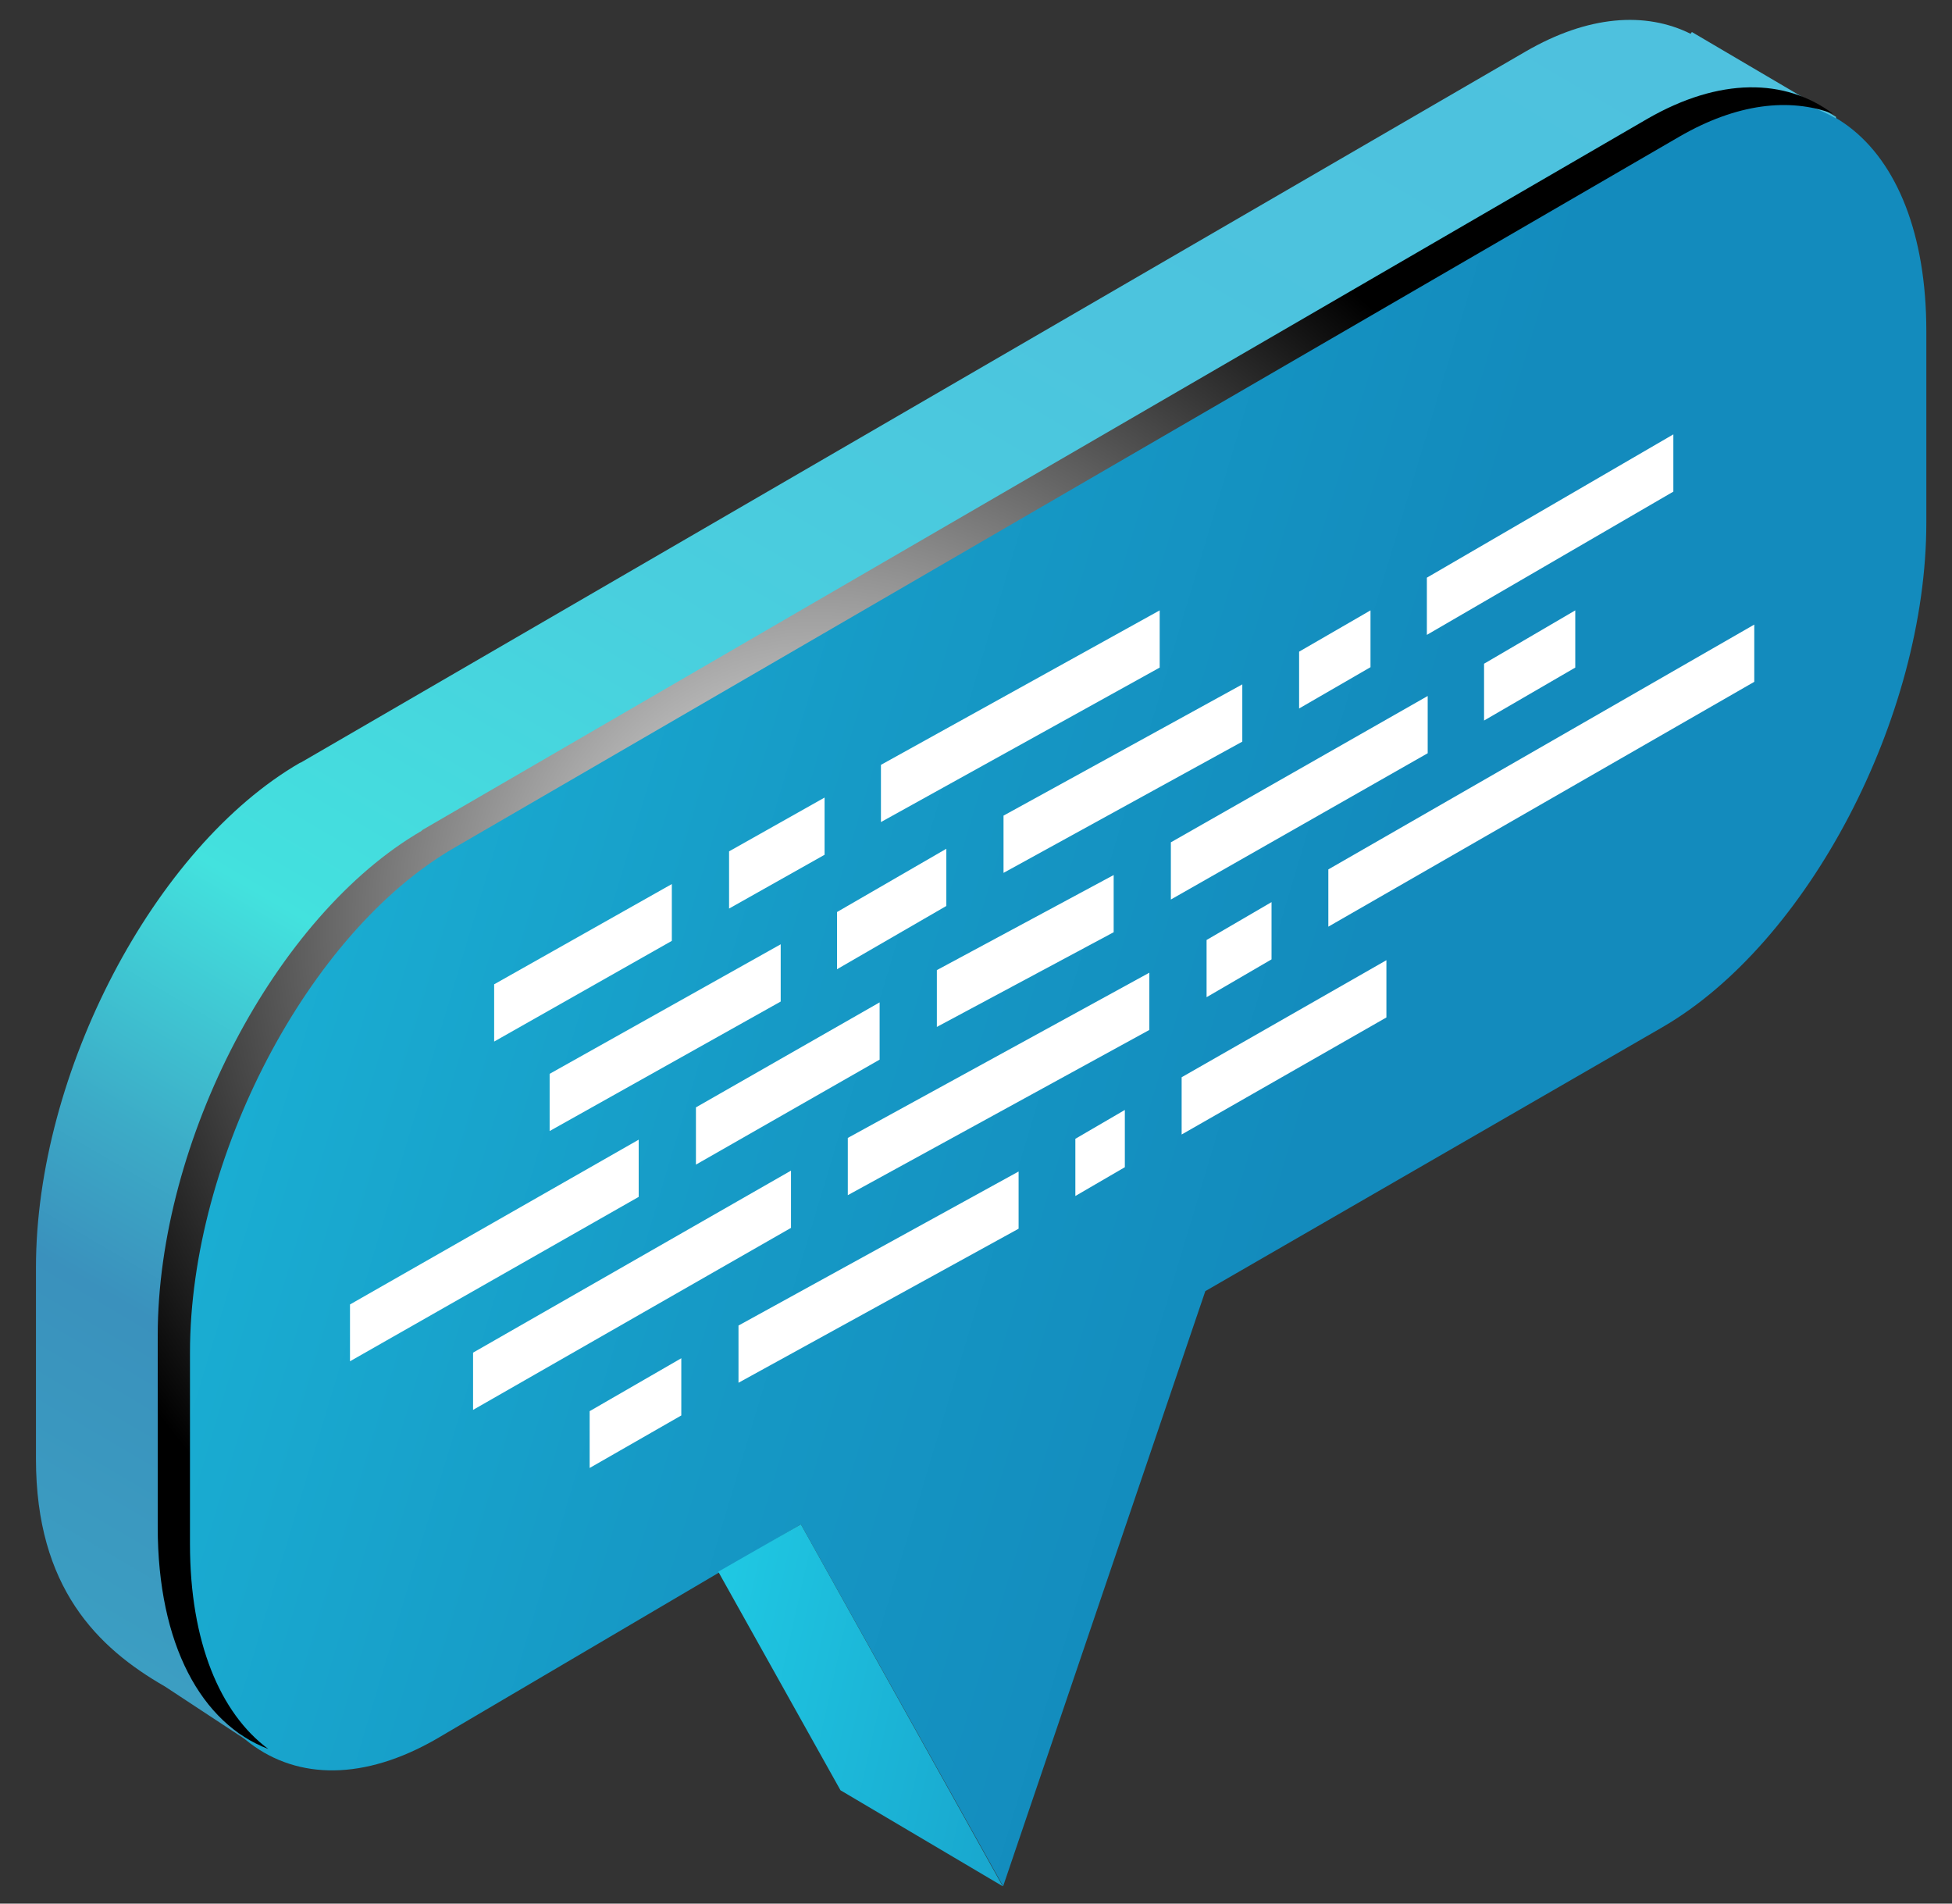
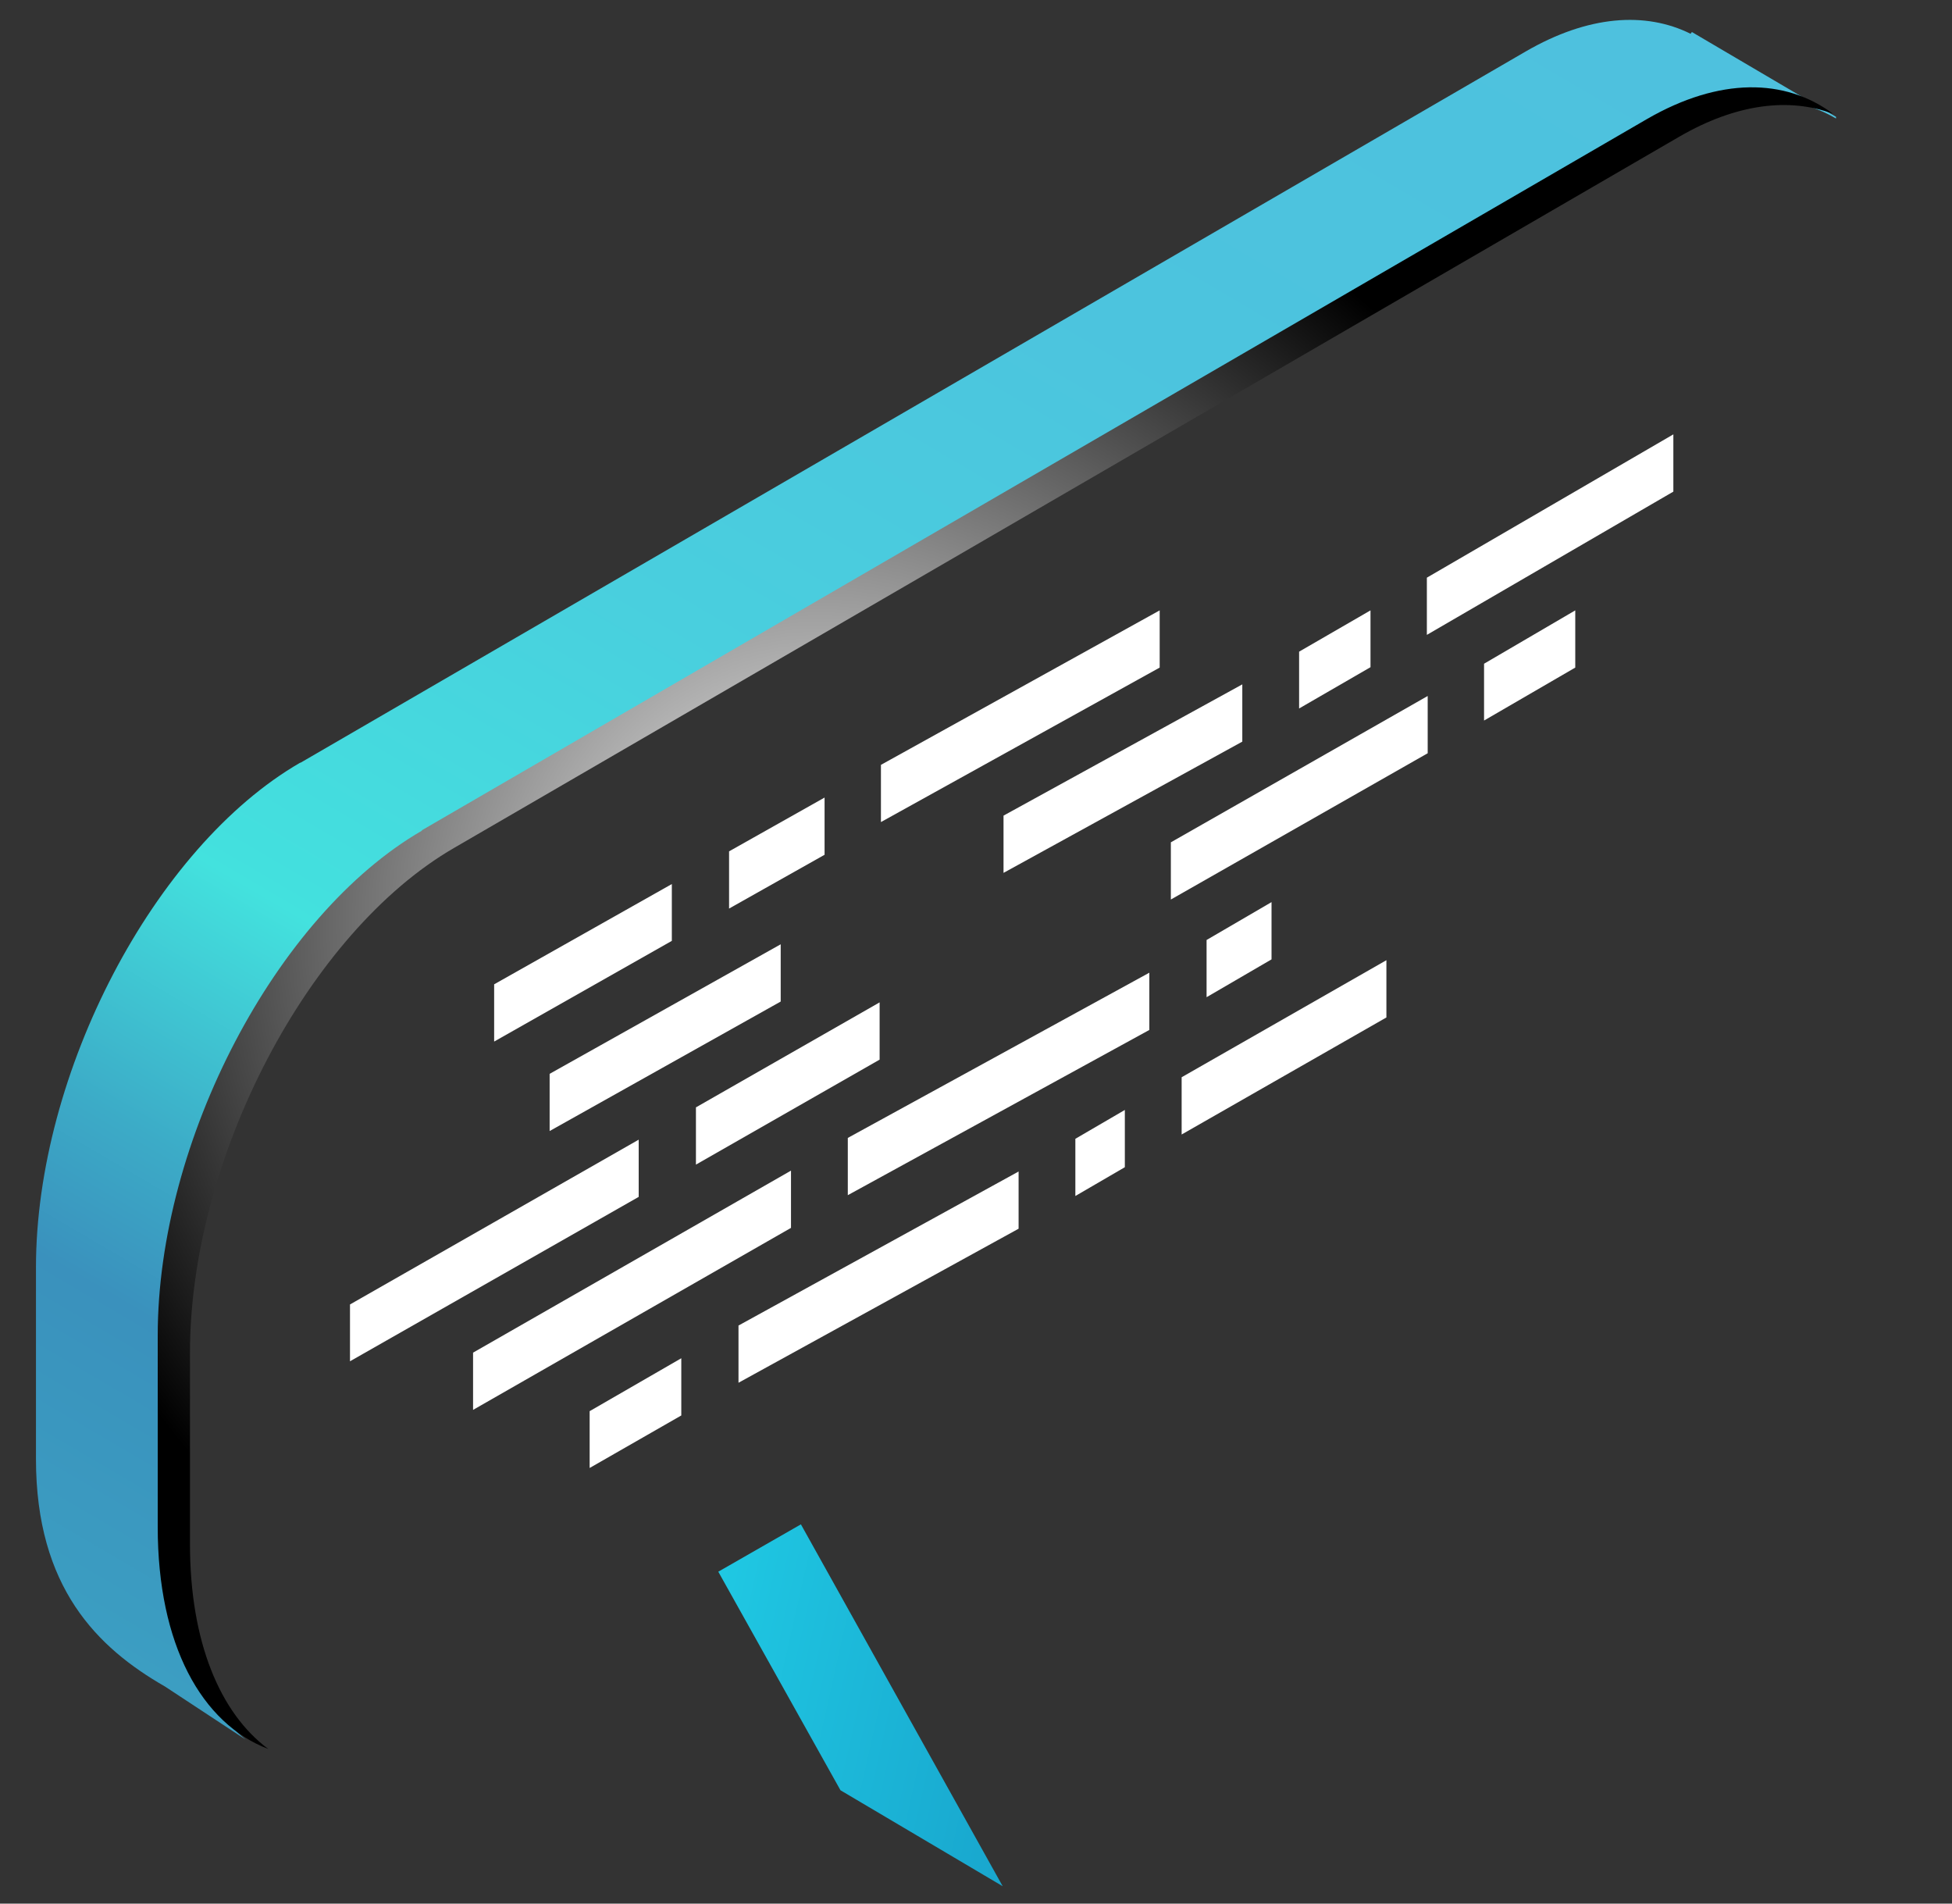
<svg xmlns="http://www.w3.org/2000/svg" width="40" height="39" viewBox="0 0 40 39" fill="none">
  <rect x="0" y="0" width="40" height="39" fill="#333333" stroke="none" />
-   <path d="M8.954 17.265L34.062 2.693C37.05 0.965 39.474 2.799 39.474 6.783V10.707C39.474 14.691 37.05 19.32 34.062 21.047L24.699 26.452L20.556 38.644L16.412 31.23L8.954 35.62C5.965 37.348 3.541 35.514 3.541 31.53V27.607C3.541 23.622 5.965 18.993 8.954 17.265Z" fill="url(#paint0_linear_24_281)" />
  <path d="M14.719 32.2L16.412 31.23L20.547 38.644L17.223 36.678L14.719 32.2Z" fill="url(#paint1_linear_24_281)" />
  <path d="M6.159 15.626L31.267 1.053C32.545 0.313 33.718 0.233 34.643 0.692L34.67 0.656L37.623 2.393V2.428C36.662 1.864 35.41 1.899 34.044 2.684L8.936 17.257C5.948 18.985 3.523 23.613 3.523 27.598V31.521C3.523 33.46 4.096 34.88 5.031 35.638L3.382 34.553C1.998 33.76 0.737 32.526 0.737 29.89V25.967C0.737 21.982 3.162 17.354 6.15 15.626H6.159Z" fill="url(#paint2_linear_24_281)" />
  <path style="mix-blend-mode:color-dodge" d="M8.645 17.01L33.753 2.437C35.234 1.582 36.583 1.6 37.561 2.331C36.671 1.996 35.586 2.12 34.414 2.799L9.306 17.371C6.318 19.099 3.893 23.728 3.893 27.712V31.636C3.893 33.637 4.51 35.1 5.498 35.832C4.131 35.312 3.232 33.698 3.232 31.283V27.36C3.232 23.375 5.656 18.747 8.645 17.019V17.01Z" fill="url(#paint3_radial_24_281)" />
  <path d="M15.133 27.157L20.873 24.001V25.173L15.133 28.329V27.157Z" fill="white" />
  <path d="M23.764 13.677L18.052 16.842V15.67L23.764 12.505V13.677Z" fill="white" />
  <path d="M23.552 19.928V21.101L17.373 24.486V23.313L23.552 19.928Z" fill="white" />
-   <path d="M17.152 19.857V18.685L19.392 17.389V18.561L17.152 19.857Z" fill="white" />
  <path d="M13.767 18.112V19.276L10.126 21.339V20.166L13.767 18.112Z" fill="white" />
  <path d="M25.457 15.194L20.564 17.883V16.71L25.457 14.021V15.194Z" fill="white" />
-   <path d="M19.198 21.039V19.875L22.821 17.927V19.099L19.198 21.039Z" fill="white" />
  <path d="M22.036 24.503V23.331L23.05 22.74V23.913L22.036 24.503Z" fill="white" />
  <path d="M18.025 20.536V21.709L14.261 23.86V22.687L18.025 20.536Z" fill="white" />
  <path d="M24.725 20.43V19.258L26.056 18.482V19.655L24.725 20.43Z" fill="white" />
  <path d="M15.998 19.346V20.519L11.263 23.172V22L15.998 19.346Z" fill="white" />
  <path d="M13.961 28.999L12.083 30.075V28.911L13.961 27.827V28.999Z" fill="white" />
  <path d="M16.897 17.512L14.94 18.614V17.442L16.897 16.34V17.512Z" fill="white" />
  <path d="M29.239 11.835L34.29 8.899V10.072L29.239 13.007V11.835Z" fill="white" />
  <path d="M30.411 13.598L32.28 12.505V13.677L30.411 14.762V13.598Z" fill="white" />
-   <path d="M27.22 17.812L35.948 12.796V13.969L27.22 18.985V17.812Z" fill="white" />
  <path d="M23.993 17.257L29.256 14.259V15.432L23.993 18.429V17.257Z" fill="white" />
  <path d="M24.214 23.243V22.07L28.41 19.672V20.845L24.214 23.243Z" fill="white" />
  <path d="M28.084 13.669L26.621 14.515V13.351L28.084 12.505V13.669Z" fill="white" />
  <path d="M13.088 24.521L7.172 27.889V26.725L13.088 23.349V24.521Z" fill="white" />
  <path d="M16.209 25.156L9.694 28.885V27.712L16.209 23.983V25.156Z" fill="white" />
  <defs>
    <linearGradient id="paint0_linear_24_281" x1="29.803" y1="21.638" x2="-26.301" y2="4.835" gradientUnits="userSpaceOnUse">
      <stop offset="0.04" stop-color="#138BBD" />
      <stop offset="0.23" stop-color="#169AC6" />
      <stop offset="0.59" stop-color="#1EC2DF" />
      <stop offset="1" stop-color="#2AF6FF" />
    </linearGradient>
    <linearGradient id="paint1_linear_24_281" x1="28.869" y1="37.26" x2="6.203" y2="32.182" gradientUnits="userSpaceOnUse">
      <stop offset="0.04" stop-color="#138BBD" />
      <stop offset="0.23" stop-color="#169AC6" />
      <stop offset="0.59" stop-color="#1EC2DF" />
      <stop offset="1" stop-color="#2AF6FF" />
    </linearGradient>
    <linearGradient id="paint2_linear_24_281" x1="28.155" y1="-2.791" x2="5.057" y2="36.669" gradientUnits="userSpaceOnUse">
      <stop stop-color="#4EC1DE" />
      <stop offset="0.24" stop-color="#4CC4DE" />
      <stop offset="0.45" stop-color="#49CFDE" />
      <stop offset="0.64" stop-color="#43E0DE" />
      <stop offset="0.65" stop-color="#43E2DE" />
      <stop offset="0.77" stop-color="#3CABC7" />
      <stop offset="0.84" stop-color="#3A91BD" />
      <stop offset="0.88" stop-color="#3A95BE" />
      <stop offset="1" stop-color="#3CA0C3" />
    </linearGradient>
    <radialGradient id="paint3_radial_24_281" cx="0" cy="0" r="1" gradientUnits="userSpaceOnUse" gradientTransform="translate(16.773 18.879) rotate(180) scale(17.041 17.041)">
      <stop stop-color="white" />
      <stop offset="1" />
    </radialGradient>
  </defs>
</svg>